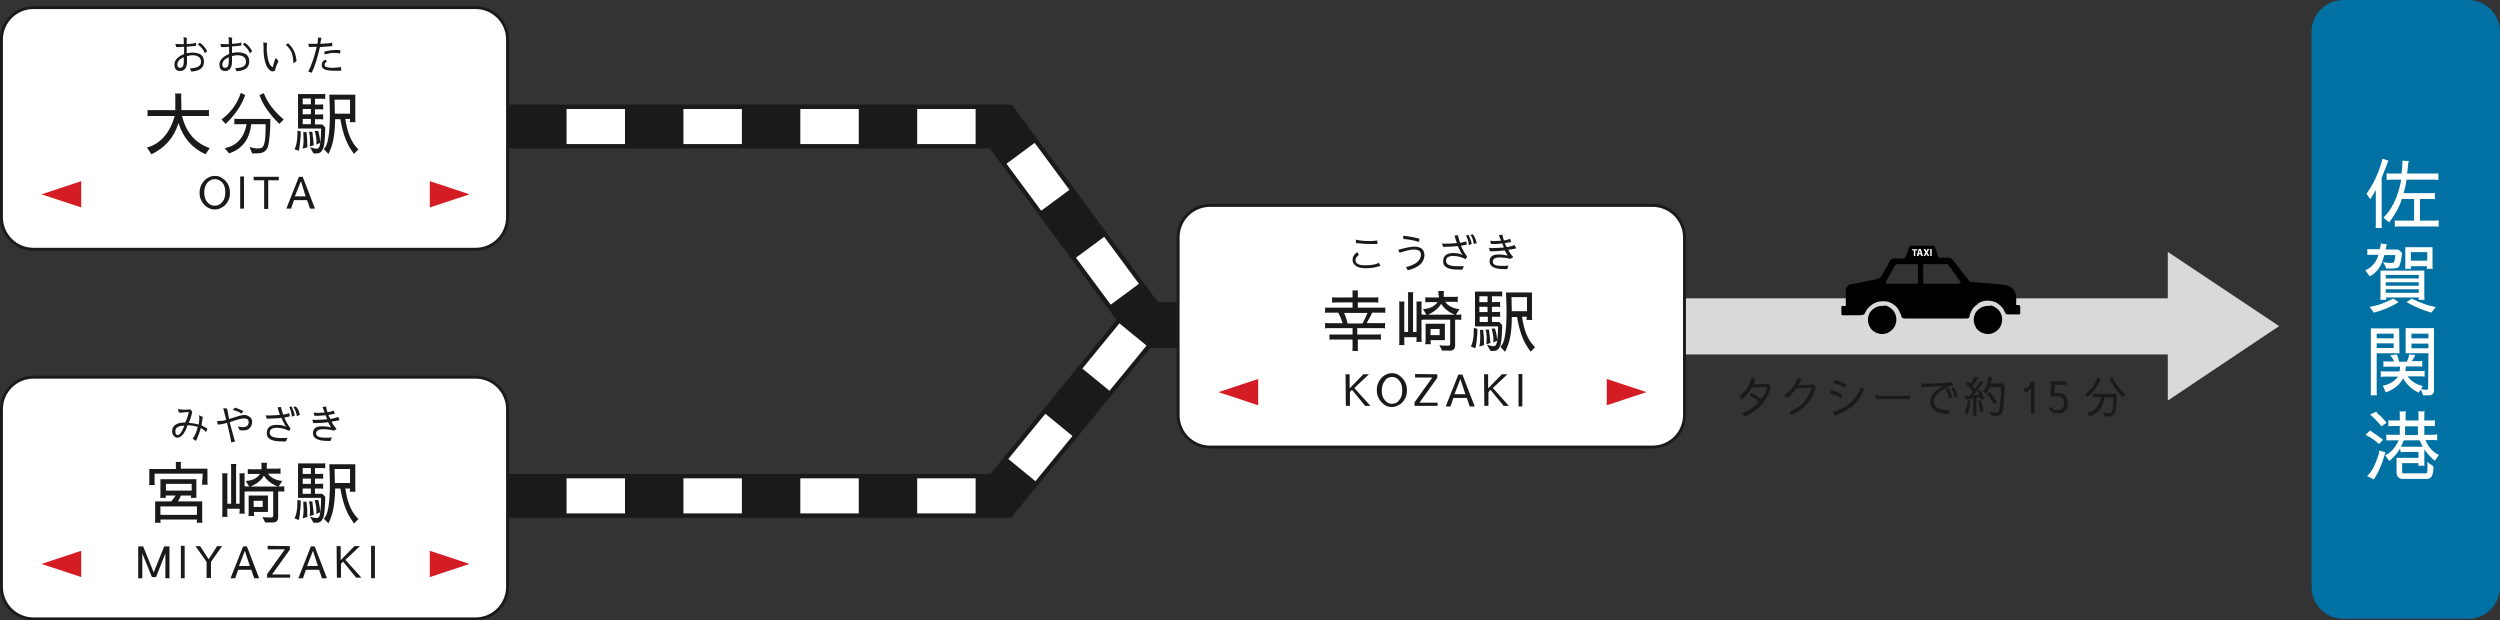
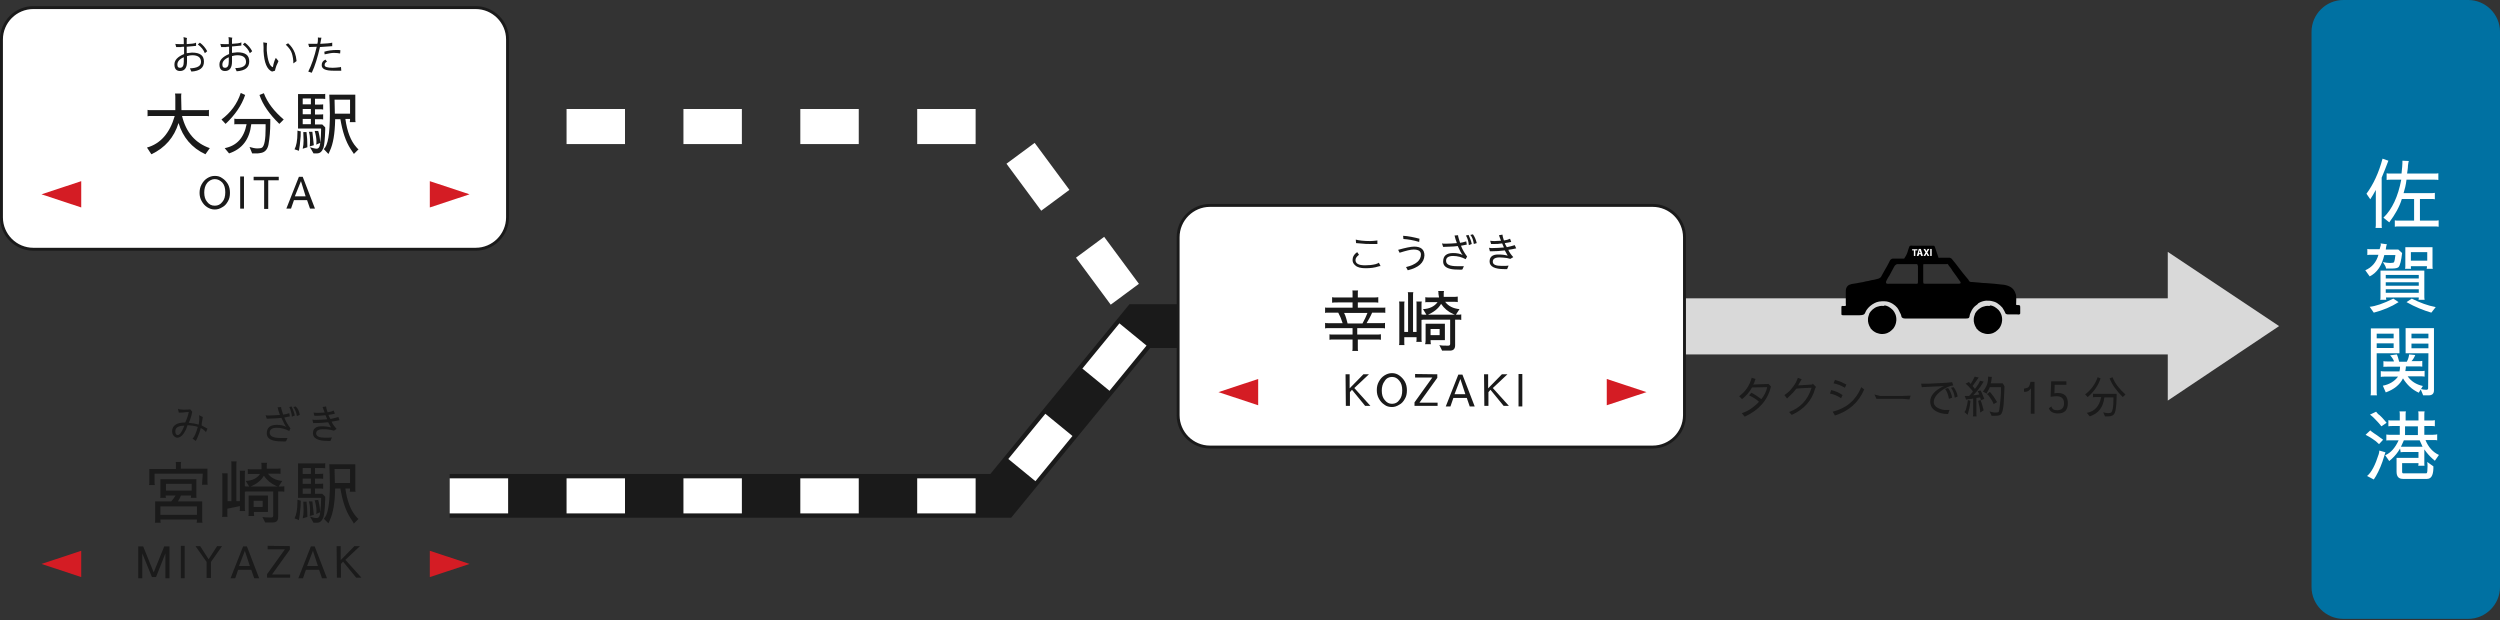
<svg xmlns="http://www.w3.org/2000/svg" version="1.1" id="_レイヤー_2" x="0px" y="0px" viewBox="0 0 855.6 212.3" style="enable-background:new 0 0 855.6 212.3;" xml:space="preserve">
  <rect x="0" y="0" width="855.6" height="212.3" fill="#333333" stroke="none" />
  <style type="text/css">
	.st0{fill:none;stroke:#1A1A1A;stroke-width:15;stroke-miterlimit:10;}
	.st1{fill:none;stroke:#FFFFFF;stroke-width:12;stroke-miterlimit:10;stroke-dasharray:0,0,20,20;}
	.st2{fill:#D9D9D9;}
	.st3{fill:#0071A2;}
	.st4{fill:#FFFFFF;}
	.st5{fill:#FFFFFF;stroke:#1A1A1A;stroke-miterlimit:10;}
	.st6{fill:#1A1A1A;}
	.st7{fill:#D41C24;}
	.st8{fill-rule:evenodd;clip-rule:evenodd;}
</style>
-   <polyline class="st0" points="153.9,43.3 342.5,43.3 392.5,110.9 443.6,110.9 " />
  <polyline class="st1" points="153.9,43.3 342.5,43.3 392.5,110.9 443.6,110.9 " />
  <rect x="498.4" y="102.1" class="st2" width="253.6" height="19.2" />
  <polyline class="st2" points="741.9,86.2 780,111.6 741.9,137.1 " />
  <path class="st3" d="M855.6,10.9v190c0,6-4.9,10.9-10.9,10.9H802c-6,0-10.9-4.9-10.9-10.9v-190C791.1,4.9,796,0,802,0h42.7  C850.7,0,855.6,4.9,855.6,10.9z" />
  <g>
    <path class="st4" d="M817.4,55c-0.8,2.2-1.6,4.1-2.3,5.8v16c0,0.6,0,1.1,0.1,1.2H813c0.1-0.5,0.1-0.9,0.1-1.2V65   c-0.7,1.3-1.3,2.3-1.9,3.2l-1.3-1.9c2.3-3.1,4.2-7.1,5.5-12L817.4,55L817.4,55z M821.9,59.4c0.2-1.9,0.3-3.1,0.3-3.6s0-0.8,0-0.8   l2.2,0.1c-0.1,0.2-0.2,0.7-0.3,1.6c0,0.9-0.2,1.8-0.3,2.7h9.5c0.4,0,0.8,0,1.2-0.1v2.3c-0.3-0.1-0.8-0.1-1.2-0.1h-9.7   c-0.2,1.8-0.6,3.3-1,4.6h9.1c0.6,0,1.1,0,1.6-0.1v2.2c-0.3-0.1-0.8-0.1-1.4-0.1h-3.7v7.4h5.2c0.4,0,0.8,0,1.2-0.1v2.2   c-0.5-0.1-0.9-0.1-1.3-0.1h-12.5c-0.4,0-0.8,0-1.2,0.1v-2.2c0.3,0.1,0.7,0.1,1.2,0.1h5.4v-7.4H822c-0.8,2.7-2.3,5.3-4.3,8l-2-1.6   c3-2.9,5-7.2,6.1-13H818c-0.4,0-0.8,0-1.2,0.1v-2.3c0.3,0.1,0.7,0.1,1.2,0.1L821.9,59.4L821.9,59.4z" />
    <path class="st4" d="M814.8,83.9c0-0.3,0-0.5-0.1-0.6l2.2,0.3c-0.2,0.4-0.3,1-0.4,1.8h4.3l1.3,1.2c-0.3,2.6-0.7,4.2-1.2,4.8   c-0.3,0.3-1,0.5-2.1,0.5h-2.2c0-0.5-0.4-1.2-1.1-2.2c0.9,0.2,1.8,0.3,2.5,0.3s1.2-0.1,1.3-0.2c0.2-0.4,0.4-1.3,0.5-2.5h-3.8   c-0.8,3.5-2.4,6-5,7.3l-1.5-2.1c2.3-1,3.8-2.8,4.5-5.3h-2.5c-0.5,0-1,0-1.3,0.1v-2.1c0.3,0.1,0.7,0.1,1.1,0.1h3.1L814.8,83.9   L814.8,83.9z M811,105c2-0.2,4.7-1.1,8.1-2.8l1.8,1.2c-2.5,1.6-5.4,2.8-8.5,3.6L811,105L811,105z M816.6,101.8c0,0.3,0,0.6,0.1,0.8   h-2.1c0.1-0.2,0.1-0.6,0.1-1.3v-8.7h15v8.7c0,0.5,0,0.9,0.1,1.3h-2.1c0.1-0.2,0.1-0.5,0.1-0.8H816.6L816.6,101.8z M827.8,95.3v-1.2   h-11.3v1.2H827.8z M827.8,97.8v-1.2h-11.3v1.2H827.8z M827.8,100.3V99h-11.3v1.2H827.8z M825.1,91.1c0,0.5,0,0.8,0.1,0.9h-2.1   c0.1-0.3,0.1-0.7,0.1-1v-6.4h9.3V91c0,0.4,0,0.7,0.1,1h-2.1c0.1-0.3,0.1-0.6,0.1-0.9L825.1,91.1L825.1,91.1z M832.1,107   c-2.7-0.8-5.5-1.9-8.5-3.6l1.8-1.2c2.8,1.4,5.5,2.4,8.2,2.9L832.1,107L832.1,107z M830.7,89.2v-2.9h-5.6v2.9H830.7z" />
    <path class="st4" d="M821.2,120.9h-7.8v13.3c0,0.4,0,0.8,0.1,1.1h-2.2c0.1-0.3,0.1-0.7,0.1-1.1v-21.8h9.7L821.2,120.9L821.2,120.9z    M813.4,115.8h5.8v-1.6h-5.8V115.8z M819.2,117.5h-5.8v1.6h5.8V117.5z M826.6,121.5c-0.4,1-0.9,1.7-1.3,2.1h2.4c0.5,0,1,0,1.3-0.1   v2c-0.2-0.1-0.6-0.1-1.2-0.1h-4.4c0,0.4-0.1,1-0.2,1.6h5.3c0.5,0,1,0,1.3-0.1v2c-0.3-0.1-0.8-0.1-1.3-0.1h-4.5   c1.2,1.7,2.9,2.8,5.2,3.3l-1.4,2.3c-2.4-1.1-4.1-2.8-5.4-4.9c-1.1,2.2-3.1,3.8-5.9,4.8l-1-2.3c2.2-0.4,4-1.5,5.2-3.1h-4.8   c-0.4,0-0.8,0-1.1,0.1v-2c0.3,0.1,0.7,0.1,1.1,0.1h5.3c0.1-0.5,0.2-1,0.2-1.6h-4.4c-0.8,0-1.3,0-1.3,0.1v-2   c0.3,0.1,0.8,0.1,1.3,0.1h2.3c0-0.3-0.4-1.1-1.3-2.1l2.3-0.3c0.3,0.6,0.5,1.4,0.8,2.5h2.6c0.5-0.9,0.7-1.7,0.8-2.5L826.6,121.5   L826.6,121.5z M831.1,120.9h-7.8v-8.6h9.7v21.3c0,1.1-0.6,1.7-1.8,1.7h-1.9l-0.9-2.2c0.6,0.2,1.3,0.3,2,0.3c0.4,0,0.6-0.2,0.6-0.5   L831.1,120.9L831.1,120.9z M831.1,115.8v-1.6h-5.8l0,1.6H831.1L831.1,115.8z M831.1,119.2v-1.6h-5.8v1.6H831.1z" />
    <path class="st4" d="M814.2,152l-1.1-1c-1.5-1.1-2.7-1.8-3.5-2.2l1.6-1.5c0.2,0.2,0.7,0.6,1.3,1c0.7,0.4,1.3,0.9,2,1.4   c0.7,0.5,1.1,0.8,1.1,0.8L814.2,152L814.2,152z M812.4,164.1l-2.3-1.2c1.5-1.2,2.8-3.7,4-7.5c0.1-0.4,0.2-0.8,0.2-1.2l2.1,0.6   l-0.4,1.2c-0.8,2.8-1.8,5.1-2.9,7L812.4,164.1L812.4,164.1z M816.8,144.7l-1.8,1.2l-0.8-1c0-0.1-0.7-0.7-1.9-2   c-0.6-0.6-1.1-0.9-1.2-1l2.1-1c0.3,0.4,0.7,0.9,1.2,1.2c0.5,0.4,1.1,1.1,1.8,1.9L816.8,144.7L816.8,144.7z M821.4,153.5   c-0.8,1.4-1.8,2.6-2.9,3.6c-0.4,0.3-0.7,0.6-0.8,0.7l-1.4-2c1.9-0.8,3.4-2.5,4.6-5.1h-3c-0.8,0-1.2,0-1.2,0.1v-2.1   c0.4,0.1,0.8,0.1,1.2,0.1h3.4v-3h-2.4c-0.6,0-1.1,0-1.5,0.1v-2.1c0.3,0.1,0.7,0.1,1.1,0.1h2.8v-2c0-0.4,0-0.8-0.1-1.1h2.2   c-0.1,0.3-0.1,0.7-0.1,1.1v2h4.4v-2c0-0.4,0-0.8-0.1-1.1h2.2c-0.1,0.3-0.1,0.7-0.1,1.1v2h2.2c0.6,0,1.1,0,1.4-0.1v2.1   c-0.2-0.1-0.6-0.1-1-0.1h-2.6v3h2.9c0.9,0,1.4-0.1,1.5-0.2v2.1c-0.3-0.1-0.7-0.1-1-0.1h-3c1,2.5,2.6,4.2,4.6,5.1l-1.4,2   c-0.1-0.1-0.4-0.4-0.8-0.7c-1-0.9-1.9-1.9-2.8-3.2v4.6c0,0.6,0,0.9,0.1,1h-2.2c0.1-0.2,0.1-0.5,0.1-0.9h-5.6v2.9   c0,0.4,0.1,0.6,0.4,0.6h7.6c0.3,0,0.4,0,0.4-0.1c0.2,0,0.3-0.8,0.3-2.3c0-0.3,0-0.8-0.1-1.5l2.1,1.5c0,0.1,0,0.3,0,0.8   c-0.1,2.4-0.8,3.5-2.2,3.5h-8.2c-1.5,0-2.2-0.8-2.2-2.5v-4.7h7.5v-2h-5c-0.5,0-0.9,0-1.1,0.1L821.4,153.5L821.4,153.5z    M822.6,152.9h6.5c-0.2-0.4-0.5-1.2-1-2.2h-5.4c-0.4,0.9-0.7,1.6-1,2.2L822.6,152.9z M827.5,148.9v-3h-4.4v3H827.5z" />
  </g>
  <g>
    <path class="st5" d="M11.4,2.6h151.4c6,0,10.9,4.9,10.9,10.9v60.9c0,6-4.9,10.9-10.9,10.9H11.4c-6,0-10.9-4.9-10.9-10.9V13.5   C0.5,7.5,5.4,2.6,11.4,2.6z" />
    <g>
      <path class="st6" d="M62.1,37.7h8.3c0.4,0,0.8,0,1.1-0.1v2.2c-0.3-0.1-0.6-0.1-0.9-0.1h-8.3c1.4,5.7,4.6,9.3,9.5,11l-1.5,2.1    c-4.7-2.2-7.7-5.8-9.2-10.7c-1.5,4.9-4.6,8.5-9.3,10.7l-1.5-2.3c4.6-1.3,7.8-4.9,9.5-10.8h-8.1c-0.6,0-1,0-1.2,0.1v-2.2    c0.2,0.1,0.6,0.1,1.2,0.1h8.3v-4.5c0-0.3,0-0.7-0.1-1.2h2.2c-0.1,0.2-0.1,0.6-0.1,1.2L62.1,37.7L62.1,37.7z" />
      <path class="st6" d="M83.9,32.5c-1.2,3.6-3.5,6.9-6.7,9.9l-1.4-1.5c3.2-2.4,5.4-5.4,6.6-9.1L83.9,32.5L83.9,32.5z M86.3,52.5    l-0.9-2.2c1,0.3,1.9,0.5,2.7,0.5s1.3-0.1,1.6-0.3c0.8-0.6,1.2-2.8,1.2-6.6c0-0.9,0-1.3,0-1.4H86c-0.6,5.2-3.1,8.5-7.6,10l-1.5-1.8    c4.1-0.8,6.6-3.5,7.5-8.2h-3.2c-0.5,0-0.9,0-1,0.1v-2c0.2,0.1,0.5,0.1,1,0.1h11.3c0,0.5,0,0.9,0,1.4c0,2.5-0.2,5-0.6,7.3    c-0.3,1.6-1.1,2.6-2.4,2.9c-0.6,0.1-1,0.2-1.3,0.2L86.3,52.5L86.3,52.5z M95.6,42.4c-3.4-3.3-5.7-6.6-6.8-9.9l1.5-0.6    c1.2,3.2,3.5,6.2,6.8,9C97.1,40.9,95.6,42.4,95.6,42.4z" />
      <path class="st6" d="M103,45c-0.1,0.1-0.1,0.6-0.1,1.6c-0.1,1.3-0.2,2.3-0.3,3.1l-0.3,1.9l-1.5-0.5c0.6-1.1,1-3,1-5.7v-0.7L103,45    L103,45z M109.6,48.9c0.2-1.4,0.3-3,0.3-4.8l-0.1-0.1h-7.8V32.2h8.5c0.3,0,0.6,0,0.8-0.1v1.8c-0.2-0.1-0.5-0.1-0.8-0.1h-2.7v2    c1.6,0,2.5,0,2.8-0.1v1.8l-0.6-0.1h-2.2v1.8c1.6,0,2.5,0,2.8-0.1v1.8c-0.3-0.1-0.6-0.1-1-0.1h-1.8v1.8h2.5l1,1v0.9    c-0.1,3.2-0.3,5.2-0.6,6.1c-0.5,1.3-1.2,1.9-2.2,1.9h-1.2l-1.2-2.1c1.1,0.3,1.8,0.5,2.1,0.5c0.2,0,0.4,0,0.6-0.1    C109.2,50.6,109.5,50,109.6,48.9l-1.4,0.6c0.1-0.3,0.1-0.7,0.1-1.1c0-1-0.2-2.2-0.6-3.6l1.2,0C109.3,46,109.5,47.4,109.6,48.9    L109.6,48.9z M103.6,50.9c0.2-0.9,0.3-1.8,0.3-2.8s-0.1-2-0.1-2.9l1.1,0c0.2,1.5,0.3,3.2,0.3,5.2L103.6,50.9L103.6,50.9z     M106.4,33.7h-2.8v2h2.8V33.7z M106.4,37.3h-2.8v1.8h2.8V37.3z M103.6,40.7v1.8h2.8v-1.8H103.6z M106.9,45.1l0.5,4.6l-1.4,0.4    c0.1-0.6,0.1-1.4,0.1-2.3s-0.1-1.8-0.4-2.7H106.9L106.9,45.1z M110.8,51c1.4-1.1,2.1-5.1,2.1-12.1c0-2-0.1-4.2-0.2-6.5h8.9v8.3    c0,0.5,0,0.8,0.1,1.1h-2c0.1-0.3,0.1-0.7,0.1-1.1h-1.6c0.6,4.4,1.9,7.6,3.7,9.6c0.2,0.3,0.5,0.6,0.8,0.8l-1.6,1.6    c0-0.1-0.2-0.4-0.5-0.8c-0.3-0.5-0.5-0.8-0.6-0.9c-1.7-2.6-2.8-6-3.5-10.2h-1.8v0.3c-0.1,4.7-0.7,8.2-1.8,10.5    c-0.2,0.4-0.3,0.8-0.5,1.1L110.8,51L110.8,51z M119.8,38.9v-4.8h-5.3l0.1,4.8C114.7,38.9,119.8,38.9,119.8,38.9z" />
    </g>
    <g>
      <path class="st6" d="M70.9,70.9c-0.8-0.5-1.4-1.2-1.9-2.1c-0.5-0.9-0.7-1.8-0.7-2.8s0.2-2,0.7-2.9c0.5-0.9,1.1-1.6,1.9-2.1    c0.8-0.5,1.6-0.8,2.6-0.8s1.8,0.2,2.6,0.8c0.8,0.5,1.4,1.2,1.9,2c0.5,0.9,0.7,1.9,0.7,3s-0.2,2.1-0.7,2.9c-0.5,0.9-1.1,1.6-1.9,2    c-0.8,0.5-1.6,0.8-2.6,0.8S71.7,71.4,70.9,70.9L70.9,70.9z M73.5,61.3c-1,0-1.9,0.5-2.6,1.3c-0.7,0.9-1,2-1,3.3s0.3,2.4,1,3.2    c0.7,0.9,1.5,1.3,2.6,1.3s1.9-0.4,2.6-1.3c0.7-0.8,1-1.9,1-3.3s-0.3-2.5-1-3.3C75.4,61.8,74.6,61.3,73.5,61.3L73.5,61.3L73.5,61.3    z" />
      <path class="st6" d="M83.5,71.4h-1.3v-11h1.3V71.4z" />
      <path class="st6" d="M86.8,60.5h8.6v1.2h-3.6v9.8h-1.4v-9.8h-3.6V60.5z" />
      <path class="st6" d="M100.6,68.5l-1,2.9h-1.6l4.3-10.9h1.3l4.2,10.9h-1.7l-1-2.9C105.1,68.5,100.6,68.5,100.6,68.5z M100.9,67.2    h3.7L103,62L100.9,67.2z" />
    </g>
    <g>
      <path class="st6" d="M68.8,21.2c0-1.5-1-2.3-3-2.3c-0.5,0-1.1,0.1-1.8,0.3v1.9c0,2.1-0.8,3.2-2.4,3.2h0c-1.2,0-1.9-0.7-1.9-2.2    v-0.1c0-1.4,1.1-2.6,3.3-3.5v-2.5c-0.5,0-0.9,0-1,0.1l-1.7,0L60,15c0.2,0.1,0.8,0.1,1.7,0.1h1.2v-0.9c0-0.4,0-0.9-0.1-1.5L64,13    c-0.1,0.4-0.1,0.6-0.1,0.8v1.3c1.6-0.1,2.7-0.2,3.2-0.5v1.1c-0.9,0.1-2,0.2-3.2,0.3v2.2c1-0.1,1.6-0.2,1.8-0.2    c2.8,0,4.1,1,4.1,3.1c0,2.1-1.4,3.2-4.3,3.4l-0.5-1.1C67.5,23.3,68.8,22.6,68.8,21.2L68.8,21.2z M62.9,19.6    c-1.5,0.6-2.2,1.5-2.2,2.5l0,0c0,0.8,0.3,1.1,0.9,1.1h0c0.9,0,1.3-0.7,1.3-2.1C62.9,21.1,62.9,19.6,62.9,19.6z M70.1,18.2    c-0.4-1.1-1.2-2.1-2.4-3l0.7-0.6c1.1,0.8,1.9,1.8,2.5,2.9C70.9,17.6,70.1,18.2,70.1,18.2z" />
      <path class="st6" d="M84.2,21.2c0-1.5-1-2.3-3-2.3c-0.5,0-1.1,0.1-1.8,0.3v1.9c0,2.1-0.8,3.2-2.4,3.2h0c-1.2,0-1.9-0.7-1.9-2.2    v-0.1c0-1.4,1.1-2.6,3.3-3.5v-2.5c-0.5,0-0.9,0-1,0.1l-1.7,0L75.4,15c0.2,0.1,0.8,0.1,1.7,0.1h1.2v-0.9c0-0.4,0-0.9-0.1-1.5    l1.3,0.2c-0.1,0.4-0.1,0.6-0.1,0.8v1.3c1.6-0.1,2.7-0.2,3.2-0.5v1.1c-0.9,0.1-2,0.2-3.2,0.3v2.2c1-0.1,1.6-0.2,1.8-0.2    c2.8,0,4.1,1,4.1,3.1c0,2.1-1.4,3.2-4.3,3.4l-0.5-1.1C82.9,23.3,84.2,22.6,84.2,21.2L84.2,21.2z M78.3,19.6    c-1.5,0.6-2.2,1.5-2.2,2.5l0,0c0,0.8,0.3,1.1,0.9,1.1h0c0.9,0,1.3-0.7,1.3-2.1C78.3,21.1,78.3,19.6,78.3,19.6z M85.5,18.2    c-0.4-1.1-1.2-2.1-2.4-3l0.7-0.6c1.1,0.8,1.9,1.8,2.5,2.9C86.3,17.6,85.5,18.2,85.5,18.2z" />
      <path class="st6" d="M90.2,16.1c0-0.6-0.1-1.2-0.1-1.6l1.3,0.2c-0.1,0.8-0.1,1.4-0.1,1.8s0,0.7,0,0.8c0.3,3.5,1,5.4,2.1,5.7    c0.2-1.2,0.5-2.3,1-3.2l0.9,1.1l-0.2,0.5c-0.4,0.8-0.7,1.5-0.8,2c-0.1,0.5-0.2,0.8-0.2,0.8l-1,0.3c-1.7-0.7-2.7-3-2.9-7L90.2,16.1    L90.2,16.1z M100.4,21.7c0-1.3-0.2-2.4-0.5-3.4c-0.3-1-1-2-2.1-3l0.8-0.5c1,0.9,1.8,2,2.3,3.3c0.3,0.8,0.5,1.7,0.6,2.8L100.4,21.7    L100.4,21.7z" />
      <path class="st6" d="M105.5,24.5c1.1-2.2,2.1-5,2.9-8.5c-0.9,0-1.7,0.1-2.6,0.1l-0.3-1.1c0.4,0,1,0,1.6,0s1.1,0,1.5,0    c0.2-0.6,0.2-1.1,0.2-1.5s0-0.6,0-0.7c0.2,0.1,0.5,0.1,1.2,0.1l-0.4,2.1c2.1-0.1,3.4-0.2,4.1-0.4v1.2c-1.3,0.1-2.7,0.2-4.2,0.3    c-0.8,3.5-1.7,6.5-2.8,8.8L105.5,24.5L105.5,24.5z M116.8,24.2c-0.2,0-0.7,0-1.3,0h-1.4c-2.7,0-4-0.6-4-1.9c0-0.9,0.4-1.5,1.3-1.9    l0.5,0.7c-0.6,0.3-0.8,0.6-0.8,1.2c0,0.6,0.9,0.9,2.8,0.9c0.8,0,1.6-0.1,2.5-0.2l0.3-0.1L116.8,24.2L116.8,24.2z M116.4,18.3    c-0.6-0.1-1.3-0.2-2.1-0.2s-1.9,0.2-3.2,0.5l-0.1-0.9c1.2-0.4,2.7-0.6,4.4-0.6c0.5,0,0.8,0,1.1,0.1L116.4,18.3L116.4,18.3z" />
    </g>
    <polygon class="st7" points="147.1,62 147.1,71 160.7,66.5  " />
    <polygon class="st7" points="27.8,71 27.8,62 14.2,66.5  " />
  </g>
  <polyline class="st0" points="153.9,169.7 342.5,169.7 390.1,111.6 441.2,111.6 " />
  <polyline class="st1" points="153.9,169.7 342.5,169.7 390.1,111.6 441.2,111.6 " />
  <g>
-     <path class="st5" d="M11.4,129.1h151.4c6,0,10.9,4.9,10.9,10.9v60.9c0,6-4.9,10.9-10.9,10.9H11.4c-6,0-10.9-4.9-10.9-10.9V140   C0.5,134,5.4,129.1,11.4,129.1z" />
    <g>
      <path class="st6" d="M69.4,162.1H52.9v3c0,0.3,0,0.6,0.1,0.9h-2c0.1-0.2,0.1-0.5,0.1-0.9v-4.6h9.1V159c0-0.4,0-0.8-0.1-0.9h1.9    c-0.1,0.2-0.1,0.5-0.1,0.9v1.4h9.1v4.6c0,0.3,0,0.6,0.1,0.9h-2c0.1-0.3,0.1-0.6,0.1-0.9L69.4,162.1L69.4,162.1z M61.9,169.6    c-0.2,0.6-0.4,1-0.6,1.3l-0.4,0.7h8.3v6.4c0,0.3,0,0.6,0.1,0.9h-2c0.1-0.3,0.1-0.6,0.1-0.9v-0.2H54.9v0.2c0,0.3,0,0.6,0.1,0.9h-2    c0.1-0.2,0.1-0.5,0.1-0.9v-6.4h5.5c0.5-0.6,1-1.2,1.5-2h-3.4c0,0.3,0,0.6,0.1,0.8h-2c0.1-0.1,0.1-0.5,0.1-1.1v-5.3h12.3v5.3    c0,0.7,0,1.1,0.1,1.1h-2l0.1-0.8L61.9,169.6L61.9,169.6z M67.4,173.3H54.9v2.9h12.5V173.3z M65.6,167.9v-2.3h-8.8v2.3H65.6z" />
-       <path class="st6" d="M77.8,174.1v1.7c0,0.6,0,1,0.1,1.1h-1.9c0.1-0.3,0.1-0.6,0.1-1.1V163c0-0.4,0-0.7-0.1-1h1.9    c-0.1,0.3-0.1,0.6-0.1,0.9v9.5h1.3v-12.5c0-0.6,0-0.9-0.1-1.1h1.9c-0.1,0.3-0.1,0.6-0.1,1.1v12.5h1.2v-9.4c0-0.6,0-0.9-0.1-1h1.9    c-0.1,0.3-0.1,0.6-0.1,1v11.8c0,0.4,0,0.7,0.1,1h-1.9c0.1-0.2,0.1-0.5,0.1-0.8v-0.9L77.8,174.1L77.8,174.1z M90.8,178.9l-1-2    c0.7,0.2,1.7,0.2,3,0.2c0.5,0,0.7-0.2,0.7-0.6v-8.3h-8.7c-0.4,0-0.8,0-1.1,0.1v-1.9c0.3,0.1,0.7,0.1,1.1,0.1h11.4    c0.4,0,0.8,0,1.1-0.1v1.9c-0.3-0.1-0.7-0.1-1.2-0.1h-0.9v8.8c0,1.2-0.6,1.8-1.8,1.8H90.8L90.8,178.9z M89.5,159.4    c0-0.5,0-0.8-0.1-1h2c-0.1,0.3-0.1,0.6-0.1,1v1H95c0.5,0,0.8-0.1,1-0.1v1.9c-0.3-0.1-0.6-0.1-0.9-0.1h-3.4    c1.1,1.5,2.8,2.3,4.9,2.5l-1.3,2c0,0-0.3-0.1-0.8-0.3c-1.8-0.8-3.2-2-4.2-3.5c-0.9,1.7-2.6,2.9-4.9,3.9h0l-1.3-2.1    c2.2-0.1,3.9-0.9,4.9-2.4h-3.1c-0.7,0-1.1,0-1.1,0.1v-1.8c0.2,0.1,0.6,0.1,1.1,0.1h3.6L89.5,159.4L89.5,159.4z M85.1,175.3v-5.7    h6.6v5.6h-4.8c0,0.5,0,0.9,0.1,1.4h-2C85.1,176.4,85.1,176,85.1,175.3L85.1,175.3z M89.9,171.4h-3.1v2.1h3.1V171.4z" />
+       <path class="st6" d="M77.8,174.1v1.7c0,0.6,0,1,0.1,1.1h-1.9c0.1-0.3,0.1-0.6,0.1-1.1V163c0-0.4,0-0.7-0.1-1h1.9    v9.5h1.3v-12.5c0-0.6,0-0.9-0.1-1.1h1.9c-0.1,0.3-0.1,0.6-0.1,1.1v12.5h1.2v-9.4c0-0.6,0-0.9-0.1-1h1.9    c-0.1,0.3-0.1,0.6-0.1,1v11.8c0,0.4,0,0.7,0.1,1h-1.9c0.1-0.2,0.1-0.5,0.1-0.8v-0.9L77.8,174.1L77.8,174.1z M90.8,178.9l-1-2    c0.7,0.2,1.7,0.2,3,0.2c0.5,0,0.7-0.2,0.7-0.6v-8.3h-8.7c-0.4,0-0.8,0-1.1,0.1v-1.9c0.3,0.1,0.7,0.1,1.1,0.1h11.4    c0.4,0,0.8,0,1.1-0.1v1.9c-0.3-0.1-0.7-0.1-1.2-0.1h-0.9v8.8c0,1.2-0.6,1.8-1.8,1.8H90.8L90.8,178.9z M89.5,159.4    c0-0.5,0-0.8-0.1-1h2c-0.1,0.3-0.1,0.6-0.1,1v1H95c0.5,0,0.8-0.1,1-0.1v1.9c-0.3-0.1-0.6-0.1-0.9-0.1h-3.4    c1.1,1.5,2.8,2.3,4.9,2.5l-1.3,2c0,0-0.3-0.1-0.8-0.3c-1.8-0.8-3.2-2-4.2-3.5c-0.9,1.7-2.6,2.9-4.9,3.9h0l-1.3-2.1    c2.2-0.1,3.9-0.9,4.9-2.4h-3.1c-0.7,0-1.1,0-1.1,0.1v-1.8c0.2,0.1,0.6,0.1,1.1,0.1h3.6L89.5,159.4L89.5,159.4z M85.1,175.3v-5.7    h6.6v5.6h-4.8c0,0.5,0,0.9,0.1,1.4h-2C85.1,176.4,85.1,176,85.1,175.3L85.1,175.3z M89.9,171.4h-3.1v2.1h3.1V171.4z" />
      <path class="st6" d="M103,171.4c-0.1,0.1-0.1,0.6-0.1,1.6c-0.1,1.3-0.2,2.4-0.3,3.1l-0.3,1.9l-1.5-0.6c0.6-1.1,1-3,1-5.7V171    L103,171.4L103,171.4z M109.6,175.3c0.2-1.4,0.3-3,0.3-4.8l-0.1-0.1h-7.8v-11.8h8.5c0.3,0,0.6,0,0.8-0.1v1.8    c-0.2-0.1-0.5-0.1-0.8-0.1h-2.7v2c1.6,0,2.5,0,2.8-0.1v1.8l-0.6-0.1h-2.2v1.8c1.6,0,2.5,0,2.8-0.1v1.8c-0.3-0.1-0.6-0.1-1-0.1    h-1.8v1.8h2.5l1,1v0.9c-0.1,3.2-0.3,5.2-0.6,6.1c-0.5,1.3-1.2,1.9-2.2,1.9h-1.2l-1.2-2.1c1.1,0.4,1.8,0.5,2.1,0.5    c0.2,0,0.4,0,0.6-0.1C109.2,177.1,109.5,176.5,109.6,175.3l-1.4,0.6c0.1-0.3,0.1-0.7,0.1-1.1c0-1-0.2-2.2-0.6-3.6l1.2-0.1    C109.3,172.5,109.5,173.9,109.6,175.3L109.6,175.3z M103.6,177.4c0.2-0.9,0.3-1.9,0.3-2.8s-0.1-2-0.1-2.9l1.1,0    c0.2,1.5,0.3,3.2,0.3,5.2L103.6,177.4L103.6,177.4z M106.4,160.2h-2.8v2h2.8V160.2z M106.4,163.8h-2.8v1.8h2.8V163.8z     M103.6,167.2v1.8h2.8v-1.8H103.6z M106.9,171.6l0.5,4.6l-1.4,0.4c0.1-0.6,0.1-1.4,0.1-2.3s-0.1-1.8-0.4-2.7H106.9L106.9,171.6z     M110.8,177.5c1.4-1.1,2.1-5.1,2.1-12.1c0-2.1-0.1-4.2-0.2-6.5h8.9v8.3c0,0.5,0,0.8,0.1,1.1h-2c0.1-0.3,0.1-0.7,0.1-1.1h-1.6    c0.6,4.4,1.9,7.6,3.7,9.6c0.2,0.3,0.5,0.6,0.8,0.8l-1.6,1.6c0-0.1-0.2-0.4-0.5-0.9c-0.3-0.4-0.5-0.8-0.6-0.9    c-1.7-2.6-2.8-6-3.5-10.2h-1.8v0.3c-0.1,4.6-0.7,8.1-1.8,10.5c-0.2,0.4-0.3,0.8-0.5,1.1L110.8,177.5L110.8,177.5z M119.8,165.3    v-4.8h-5.3l0.1,4.8C114.7,165.3,119.8,165.3,119.8,165.3z" />
    </g>
    <g>
      <path class="st6" d="M48.7,197.9h-1.4v-10.9H49l3.6,8.9l3.6-8.9H58v10.9h-1.4v-8.5l-3.2,8.1H52l-3.3-8.1L48.7,197.9L48.7,197.9z" />
      <path class="st6" d="M63.2,197.9h-1.3v-11.1h1.3V197.9z" />
      <path class="st6" d="M74.3,186.9H76l-3.8,5.4v5.5h-1.5v-5.5l-3.8-5.4h1.6l2.9,4.5L74.3,186.9z" />
      <path class="st6" d="M81.5,195l-1,2.9h-1.6l4.3-10.9h1.3l4.2,10.9H87l-1-2.9H81.5z M81.8,193.7h3.7l-1.7-5.2L81.8,193.7z" />
      <path class="st6" d="M99.2,186.9v1.2l-6.1,8.5h6.2v1.1h-7.9v-1.2l6.1-8.5h-5.9v-1.2L99.2,186.9L99.2,186.9z" />
      <path class="st6" d="M104.7,195l-1,2.9h-1.6l4.3-10.9h1.3l4.2,10.9h-1.7l-1-2.9H104.7z M105.1,193.7h3.7l-1.7-5.2L105.1,193.7z" />
      <path class="st6" d="M115.2,186.9h1.4v4.8l4.7-4.8h1.9l-5,4.7l5.5,6.1h-1.8l-4.5-5.5l-0.7,0.8v4.7h-1.4L115.2,186.9L115.2,186.9z" />
-       <path class="st6" d="M128.3,197.9h-1.3v-11.1h1.3V197.9z" />
    </g>
    <g>
      <path class="st6" d="M68,145.3c0.2-1,0.2-1.7,0.2-2.1s0-0.8-0.1-1.1l1.3,0.6l-0.2,1.3c-0.1,0.5-0.2,1.1-0.2,1.6l2,1.1l-0.5,1.2    c-0.5-0.6-1.1-1.1-1.8-1.4c-0.1,0.5-0.3,1.2-0.7,2.2c-0.4,1-0.7,1.8-1,2.2c-0.2-0.1-0.5-0.4-1.1-0.8c0.6-0.5,1.2-1.8,1.8-4    c-0.9-0.3-2.1-0.5-3.5-0.6c-0.3,0.8-0.5,1.4-0.7,1.8c-0.9,1.7-1.8,2.5-2.9,2.5h0c-0.3,0-0.7-0.2-1.1-0.6c-0.4-0.4-0.6-1-0.6-1.6    c0-0.5,0.1-0.9,0.3-1.3c0.6-1.1,2-1.7,4-1.7h0.2c0.6-1.3,1-2.5,1.2-3.6c-0.5,0-1,0.1-1.4,0.1c-0.5,0.1-0.9,0.1-1.2,0.1    s-0.6,0-0.8,0l-0.3-1.3c0.4,0.2,1,0.3,1.9,0.3s1.7,0,2.3-0.1h0l0.7,0.8c-0.3,1.5-0.7,2.8-1.2,3.8C65.8,144.8,66.9,145,68,145.3    L68,145.3z M60,147.6c0,0.8,0.3,1.3,0.8,1.3c0.6,0,1.3-0.8,2-2.5l0.3-0.7c-0.1,0-0.3,0-0.4,0C60.9,145.8,60,146.4,60,147.6    L60,147.6z" />
-       <path class="st6" d="M85.1,144.5c0-0.9-0.5-1.3-1.6-1.3c-0.8,0-2.4,0.4-4.9,1.3l0.9,3.3l0.7,2.5c0.1,0.3,0.2,0.6,0.3,0.8l-1.4,0.3    c0-0.6-0.5-2.8-1.4-6.7c-1.2,0.4-2.2,0.6-3.2,0.6l-0.2-1.2c1.3,0,2.3-0.1,3.1-0.4l-0.7-2.8l-0.3-1.2l1.3,0.1    c0.1,0.4,0.2,0.9,0.3,1.4l0.4,2.2c2.7-0.9,4.4-1.4,5.2-1.4c0.4,0,0.9,0.1,1.4,0.4c0.9,0.4,1.3,1.1,1.3,1.9c0,1.1-0.4,2-1.3,2.6    c-0.5,0.3-1.1,0.4-1.8,0.4c-0.4,0-0.8,0-1.2-0.1l-0.6-1.3c0.6,0.2,1.1,0.3,1.6,0.3C84.3,146.2,85.1,145.7,85.1,144.5L85.1,144.5    L85.1,144.5z M80.4,139.5c1.3,0.4,2.3,0.9,2.9,1.2l-0.7,0.9c-0.3-0.3-0.7-0.6-1.3-0.8c-0.6-0.2-1.1-0.4-1.6-0.5L80.4,139.5    L80.4,139.5z" />
      <path class="st6" d="M96.2,139.3c0,0.5,0.3,1.3,0.7,2.6c0.6-0.1,1.3-0.2,2.1-0.5l0.2,1.1c-0.6,0.1-1.3,0.3-1.9,0.4    c0.5,1.3,1.2,2.5,2.1,3.7l-0.4,0.9c-1.3-0.7-2.8-1.1-4.3-1.1h0c-1.6,0-2.4,0.6-2.4,1.6v0.1c0,1.2,1.2,1.8,3.8,1.8h0.4l1.9,0    l-0.5,1.1c-0.1,0-0.2,0.1-0.4,0.1c-1.8,0-3.1-0.1-3.8-0.3c-1.6-0.4-2.4-1.2-2.4-2.5c0-1.9,1.1-2.9,3.4-2.9c1.3,0,2.4,0.2,3.3,0.7    c-0.5-0.5-1-1.6-1.7-3.1c-0.8,0.1-1.7,0.2-2.5,0.2l-2.5,0.1l-0.4-1.2c0.4,0.1,0.7,0.1,0.8,0.1H92c1.2,0,2.5-0.1,3.8-0.2    c-0.3-0.8-0.6-1.6-0.8-2.6L96.2,139.3L96.2,139.3z M99.8,139.1c0.5,1.1,0.9,2.1,1.1,3.1l-1,0.4c-0.1-1.2-0.4-2.3-0.9-3.3    L99.8,139.1L99.8,139.1z M102.6,142l-1,0.4c-0.2-1.3-0.6-2.3-1.2-3.1l0.8-0.2C102,139.8,102.4,140.8,102.6,142z" />
      <path class="st6" d="M110.5,146.9c-1.5,0-2.3,0.5-2.3,1.4v0.1c0.1,1,1.1,1.4,3.1,1.4c1.1,0,1.8,0,2.3-0.1l-0.5,1.2    c-0.4,0-0.7,0-1,0c-3.3,0-5-0.9-5-2.6c0-1.6,1-2.4,2.9-2.4c1.2,0,2.3,0.1,3.3,0.4l-1-1.8c-1.6,0.2-3.1,0.3-4.5,0.3h-0.6l-0.3-1.2    c0.5,0.1,0.8,0.1,1.1,0.1c1.2,0,2.6-0.1,4-0.2l-0.6-1.4c-1.1,0.1-1.9,0.2-2.5,0.2s-1.1,0-1.3,0l-0.3-1.1c0.7,0.1,1.3,0.1,1.7,0.1    s1.1-0.1,2.1-0.1l-0.7-1.9l1.2-0.2c0,0.4,0.2,1.1,0.5,2c0.8-0.1,1.5-0.3,2.1-0.6l0.4,1.1c-0.9,0.2-1.6,0.3-2.2,0.4    c0.1,0.3,0.3,0.8,0.7,1.4c0.9-0.2,1.8-0.4,2.7-0.7l0.4,1.1c-0.9,0.2-1.8,0.4-2.7,0.5c0.3,0.8,0.9,1.6,1.7,2.5l-0.9,0.6l-1.2-0.3    C112,146.9,111.2,146.9,110.5,146.9L110.5,146.9z" />
    </g>
    <polygon class="st7" points="147.1,188.5 147.1,197.5 160.7,193  " />
    <polygon class="st7" points="27.8,197.5 27.8,188.5 14.2,193  " />
  </g>
  <g>
    <g>
      <path class="st6" d="M596.1,141.4c2-0.6,4-1.9,5.9-3.9c-0.8-0.8-2-1.5-3.4-2.2l0.8-0.9c1.5,0.8,2.6,1.6,3.4,2.2    c1-1.2,1.7-2.6,2-4.1l-5.2,0.1c-0.8,1.5-1.9,2.8-3.4,4l-1-1c2.2-1.6,3.6-3.7,4.3-6.3l1.3,0.4c-0.1,0.4-0.2,0.6-0.2,0.6    c-0.2,0.7-0.4,1.1-0.6,1.3l5.3-0.2l0.8,0.9c-1.1,4.6-4.1,8.1-9,10.3L596.1,141.4L596.1,141.4z" />
      <path class="st6" d="M610.7,135.2c1.1-0.7,2.1-1.6,3-2.9c0.8-1,1.3-2.1,1.6-3l1.3,0.5c0,0,0,0.1-0.1,0.2c-0.1,0.1-0.3,0.5-0.6,1    c-0.3,0.6-0.5,0.9-0.5,0.9l4.8-0.3l0.2-0.3l1.1,1.1l-0.3,0.6c-1.1,4.1-3.8,7.1-8,9l-0.9-1c3.8-1.4,6.4-4.1,7.7-8.3    c-2.8,0.1-4.5,0.2-5.2,0.3c-0.7,0.9-1.5,1.8-2.6,2.8l-0.6,0.6L610.7,135.2L610.7,135.2z" />
      <path class="st6" d="M626.7,133.5c1.3,0.3,2.6,0.8,3.9,1.7l-0.5,1.1c-1.2-0.8-2.5-1.4-3.8-1.6L626.7,133.5L626.7,133.5z     M638,133.3c-1.9,4.4-5.2,7.4-10,8.9l-0.8-1.3c4.8-1.2,8-4,9.8-8.4L638,133.3L638,133.3L638,133.3z M631.4,132.7    c-1.4-0.8-2.7-1.3-3.9-1.5l0.5-1.2c0,0,0.2,0.1,0.6,0.2c1.1,0.3,2.2,0.8,3.3,1.4L631.4,132.7L631.4,132.7z" />
      <path class="st6" d="M641.5,135l1.9,0.5h7.8l2.7-0.1l-0.4,1.3l-2.3-0.2h-9L641.5,135L641.5,135z" />
      <path class="st6" d="M666.7,141.7c-0.9,0-1.7-0.1-2.5-0.3c-2.4-0.7-3.6-2-3.6-4s1.5-3.8,4.7-5.3c-0.3,0.1-1.5,0.1-3.6,0.2l-4,0.2    l-0.2-1.2c0.3,0,0.8,0,1.2,0s1,0,1.5,0c2.6-0.1,4.6-0.2,5.9-0.3c1.3-0.1,2-0.2,2-0.2l0.4,1.1l-1,0.2c-1.2,0.4-2.3,1-3.3,1.8    c-1.6,1.2-2.4,2.5-2.4,3.7c0,1.2,1,2.1,3,2.6c0.3,0.1,0.7,0.1,1.1,0.1s0.9,0,1.3,0L666.7,141.7L666.7,141.7z M666.7,132.8    c0.7,0.9,1.2,2,1.4,3.3l-1.1,0.4c-0.2-1.3-0.6-2.4-1.3-3.4L666.7,132.8L666.7,132.8z M668.6,132.5c0.7,0.9,1.2,2,1.4,3.2l-1,0.4    c-0.2-1.4-0.6-2.5-1.3-3.4L668.6,132.5z" />
      <path class="st6" d="M674.4,137.2c0,0-0.1,0.2-0.1,0.6c-0.1,1.1-0.4,2.4-0.8,3.8c-0.1,0.2-0.1,0.4-0.1,0.4l-1.1-1    c0.2-0.1,0.3-0.4,0.5-0.8c0.4-1.3,0.6-2.4,0.7-3.3L674.4,137.2L674.4,137.2z M677.4,135c-0.2-0.5-0.4-0.9-0.6-1.1l1-0.3    c0.2,0.3,0.5,0.9,0.9,1.9l0.2,0.5c0.1,0.2,0.1,0.3,0.2,0.5l-1.2,0.5c0,0,0-0.1,0-0.1s0-0.2-0.1-0.5l-0.1-0.4l-1.3,0.2v5.6    c0,0.2,0,0.4,0.1,0.7h-1.3c0-0.1,0.1-0.3,0.1-0.6v-5.5c-0.5,0.1-1,0.2-1.5,0.2c-0.5,0.1-0.8,0.1-0.9,0.2h0l-0.5-1.3l0.5,0    c0.2,0,0.5,0,1,0c0.2-0.1,0.6-0.6,1.3-1.5c-0.1-0.3-0.7-0.9-1.6-1.9c-0.5-0.4-0.8-0.7-0.9-0.8l1.2-0.6c0,0.1,0.2,0.4,0.5,0.7    c0.6-0.8,1-1.6,1.4-2.5l1.4,0.3c0,0-0.3,0.4-0.8,1.1c-0.5,0.7-0.9,1.3-1.3,1.8l0.8,1c0.5-0.6,0.8-1.1,1.2-1.7    c0.4-0.6,0.5-1,0.5-1.1l1.3,0.3c-0.1,0.1-0.2,0.3-0.4,0.6c-0.9,1.5-2,2.9-3.2,4.1C676.2,135.2,677,135.1,677.4,135L677.4,135z     M677.8,136.9c0.3,0.7,0.6,1.6,0.9,2.8c0.1,0.3,0.1,0.5,0.2,0.7l-1.2,0.8c0-1-0.3-2.4-0.7-4L677.8,136.9L677.8,136.9z     M684.8,132.5H681c-0.2,0.5-0.4,0.9-0.7,1.4c-0.3,0.5-0.4,0.8-0.4,0.8l-1.3-0.7c0.2-0.2,0.5-0.6,0.8-1.1c0.6-0.9,1-2.1,1-3.5    l0-0.5l1.3,0.1c0,0.1-0.1,0.4-0.1,0.8s-0.2,0.9-0.3,1.4h4.1c0.4,0.6,0.6,0.9,0.6,1v0.4c-0.1,2.8-0.2,4.8-0.3,6    c-0.2,1.8-0.5,2.9-1,3.3c-0.4,0.3-1,0.4-1.9,0.4h-1.2l-0.7-1.5c0.6,0.2,1.3,0.4,2,0.4c0.6,0,1-0.1,1.1-0.2    c0.2-0.3,0.3-1.2,0.5-2.8c0.2-1.5,0.2-2.7,0.3-3.6c0-0.9,0-1.4,0-1.6v-0.5L684.8,132.5L684.8,132.5z M682.3,138.3    c-0.3-0.9-0.9-1.8-1.7-2.9c-0.1-0.1-0.3-0.3-0.6-0.5l1-0.8l0.5,0.6c0.6,0.7,1.1,1.4,1.6,2.3c0.2,0.3,0.3,0.5,0.4,0.6L682.3,138.3    L682.3,138.3z" />
      <path class="st6" d="M695.1,132.9c-0.6,0.8-1.2,1.2-2,1.2h-0.4V133c0.4-0.1,0.8-0.2,1.2-0.3c0.5-0.2,0.8-0.9,1-2h1.4v10.9h-1.3    L695.1,132.9L695.1,132.9z" />
      <path class="st6" d="M704,140.4c1.6,0,2.4-0.8,2.4-2.4s-0.9-2.4-2.6-2.4c-0.6,0-1.3,0.1-2,0.2l0.2-5.3h5.2v1.2h-4l-0.1,2.9    c0.5-0.1,0.9-0.1,1.2-0.1c2.3,0,3.4,1.2,3.4,3.5c0,1.1-0.3,2-0.8,2.6c-0.6,0.6-1.4,0.9-2.6,0.9c-1.6,0-2.7-0.6-3.1-1.8l0.9-0.6    C702.3,140,702.9,140.4,704,140.4L704,140.4z" />
      <path class="st6" d="M718.9,129.5c-0.8,2.4-2.2,4.5-4.4,6.4l-0.9-0.9c2.1-1.6,3.5-3.6,4.3-5.9L718.9,129.5L718.9,129.5z     M720.4,142.5l-0.6-1.4c0.7,0.2,1.2,0.3,1.7,0.3s0.8-0.1,1-0.2c0.5-0.4,0.8-1.9,0.8-4.3c0-0.6,0-0.9,0-0.9h-3.1    c-0.4,3.4-2,5.5-5,6.5l-1-1.2c2.7-0.5,4.3-2.3,4.9-5.4h-2.1c-0.3,0-0.6,0-0.7,0.1v-1.3c0.1,0.1,0.4,0.1,0.7,0.1h7.4    c0,0.3,0,0.6,0,0.9c0,1.6-0.1,3.2-0.4,4.8c-0.2,1.1-0.7,1.7-1.6,1.9c-0.4,0.1-0.7,0.1-0.8,0.1L720.4,142.5L720.4,142.5z     M726.5,135.9c-2.2-2.2-3.7-4.3-4.5-6.4l1-0.4c0.8,2.1,2.3,4,4.4,5.9L726.5,135.9L726.5,135.9z" />
    </g>
    <g>
      <path class="st8" d="M653,85.7c0.1-0.4,0.3-0.8,0.4-1.2c0.1-0.2,0.2-0.4,0.4-0.4c0.3-0.1,0.6,0,1,0h6c0.3,0,0.7,0,1,0    c0.2,0,0.3,0.2,0.4,0.4c0.2,0.4,0.2,0.8,0.4,1.2c0.2,0.7,0.5,1.4,0.7,2.1c0,0.2,0.1,0.4,0.2,0.4c0.1,0.1,0.4,0,0.5,0    c0.9,0,1.8,0,2.7,0c0.2,0,0.4,0,0.5,0c0.2,0,0.3,0.1,0.5,0.2c0.3,0.1,0.4,0.4,0.6,0.6c0.8,0.9,1.5,1.9,2.2,2.8    c0.9,1.2,1.8,2.3,2.8,3.5c0.2,0.2,0.4,0.4,0.5,0.7c0,0.1,0.1,0.1,0.1,0.2c0.1,0.1,0.4,0.3,0.6,0.3c0.1,0,0.2,0,0.3,0    c0.8,0.1,1.6,0.1,2.4,0.2c0.9,0.1,1.8,0.2,2.7,0.2c1.8,0.1,3.6,0.3,5.3,0.5c0.5,0,0.9,0.1,1.3,0.2c1.6,0.4,2.7,1.2,3.2,2.6    c0.2,0.4,0.3,0.8,0.3,1.2c0.1,0.9,0,1.9,0,2.9c0.1,0.1,0.4,0.1,0.6,0.1c0.2,0,0.5,0,0.6,0.1c0.2,0.1,0.2,0.4,0.2,0.8v1.9    c0,0,0,0.1,0,0.1c0,0.1-0.2,0.3-0.3,0.3c-0.2,0.1-0.5,0-0.8,0c-1.1,0-2.2,0-3.2,0c-0.3,0-0.4-0.1-0.6-0.2s-0.2-0.3-0.3-0.5    c-0.1-0.2-0.2-0.4-0.3-0.6c-0.2-0.3-0.4-0.7-0.6-1c-0.5-0.6-1.1-1.1-1.7-1.5c-0.2-0.1-0.3-0.2-0.5-0.3c-0.4-0.2-0.8-0.3-1.2-0.4    c-0.6-0.2-1.5-0.2-2.2-0.2c-1,0.1-1.8,0.4-2.5,0.8c-0.1,0-0.2,0.1-0.2,0.2c-0.1,0.1-0.2,0.1-0.2,0.2c-0.3,0.2-0.6,0.5-0.9,0.7    c-0.1,0.1-0.3,0.3-0.4,0.4c-0.5,0.6-0.9,1.3-1.2,2.1c-0.2,0.4-0.2,0.9-0.3,1.2c-0.1,0.2-0.2,0.4-0.4,0.4c-0.2,0.1-0.4,0.1-0.7,0.1    c-0.5,0-1.1,0-1.6,0c-6.5,0-13,0-19.4,0c-0.5,0-0.9-0.2-1.1-0.5c0-0.1-0.1-0.2-0.1-0.4c-0.1-0.4-0.2-0.7-0.4-1    c-0.1-0.2-0.2-0.4-0.3-0.6s-0.2-0.4-0.3-0.6c-0.1-0.2-0.3-0.4-0.4-0.6c-0.4-0.5-0.9-0.9-1.5-1.3c-0.8-0.5-1.8-0.9-2.9-0.9    c-0.6,0-1.2,0-1.8,0.1c-0.3,0.1-0.5,0.1-0.8,0.2c-0.2,0.1-0.5,0.2-0.7,0.3c-1.2,0.6-2.1,1.4-2.8,2.4c-0.2,0.3-0.3,0.6-0.5,1    c-0.1,0.2-0.2,0.4-0.4,0.5c-0.3,0.2-1.1,0.3-1.6,0.3c-1.8,0-3.5,0-5.3,0c-0.4,0-0.7,0-0.8-0.3c0-0.4,0-0.8,0-1.3s0-0.9,0-1.3    c0-0.2,0.2-0.3,0.3-0.3c0.4,0,1,0.1,1.2-0.1c0.1-0.1,0-0.4,0-0.7c0-1.3,0-2.8,0-4c0-0.4,0-0.8,0.1-1.1c0.2-0.6,0.5-1,1-1.3    c0.2-0.1,0.5-0.2,0.9-0.3c0.7-0.1,1.3-0.2,1.9-0.3c0.3-0.1,0.6-0.1,1-0.2c0.7-0.1,1.3-0.2,1.9-0.4c0.7-0.1,1.3-0.2,1.9-0.4    c0.7-0.1,1.3-0.2,1.9-0.4c0.3-0.1,0.6-0.1,0.9-0.3c0.2-0.1,0.5-0.3,0.6-0.5c0-0.1,0-0.1,0.1-0.2c0-0.1,0.1-0.1,0.1-0.2    c0.3-0.6,0.7-1.2,1-1.8c0.6-1,1.1-1.9,1.6-2.9c0.1-0.2,0.2-0.5,0.4-0.7c0.2-0.2,0.5-0.4,0.7-0.4c0.2,0,0.3,0,0.5,0c1,0,2,0,2.9,0    c0.2,0,0.4,0,0.5,0c0.1,0,0.2-0.1,0.2-0.2C652.5,87.3,652.8,86.5,653,85.7L653,85.7z M661.5,85.2c-0.5,0-1.1,0-1.6,0    c0,0.2,0,0.4,0,0.5c0.1,0,0.3,0,0.5,0c0,0.6,0,1.2,0,1.8c0.2,0,0.4,0,0.6,0c0-0.6,0-1.2,0-1.8c0.2,0,0.3,0,0.5,0    C661.5,85.6,661.5,85.3,661.5,85.2L661.5,85.2z M659.1,85.2h-0.6c-0.3,0.8-0.6,1.6-0.9,2.4c0.2,0.1,0.4,0,0.7,0    c0.1-0.1,0.1-0.3,0.2-0.4h0.8c0.1,0.1,0.1,0.3,0.2,0.4c0.2,0,0.5,0,0.6,0C659.7,86.8,659.4,86,659.1,85.2    C659.1,85.2,659.1,85.2,659.1,85.2L659.1,85.2z M656.6,85.2c-0.1,0.2-0.2,0.4-0.3,0.6c-0.1-0.2-0.2-0.4-0.4-0.6    c-0.2,0-0.5,0-0.8,0c0.1,0.2,0.2,0.4,0.3,0.6c0.1,0.2,0.2,0.3,0.4,0.5c-0.1,0.2-0.3,0.4-0.4,0.6c-0.1,0.2-0.3,0.4-0.4,0.6    c0.2,0.1,0.5,0,0.7,0c0.2-0.2,0.3-0.5,0.5-0.7c0.2,0.2,0.3,0.5,0.5,0.7c0.2,0,0.5,0,0.7,0c-0.1-0.2-0.3-0.4-0.4-0.6    c-0.1-0.2-0.3-0.4-0.4-0.6c0.2-0.4,0.5-0.7,0.7-1.1c0,0,0,0,0,0c0,0,0,0,0,0L656.6,85.2L656.6,85.2z M654.9,85.2    c-0.2,0-0.4,0-0.6,0c0,0.8,0,1.6,0,2.4c0.2,0,0.4,0,0.6,0C655,86.9,654.9,86,654.9,85.2C655,85.2,654.9,85.2,654.9,85.2    L654.9,85.2z M666.1,90.4L666.1,90.4c-0.7,0-1.3,0-2,0c-1.8,0-3.6,0-5.4,0c-0.1,0-0.4,0-0.4,0c-0.1,0.1-0.1,0.5-0.1,0.7    c0,1.7,0,3.3,0,5c0,0.3,0,0.7,0.1,0.9c0.1,0.1,0.5,0.1,0.7,0.1c3.8,0,7.4,0,11.2,0c0.3,0,0.6,0,0.7-0.1c0.2-0.2,0.1-0.5-0.1-0.7    c-0.8-1.2-1.7-2.4-2.5-3.5c-0.2-0.3-0.3-0.5-0.5-0.8c-0.2-0.2-0.3-0.5-0.6-0.8c-0.1-0.1-0.2-0.2-0.3-0.4s-0.2-0.3-0.3-0.4    c-0.1,0-0.2-0.1-0.2-0.1C666.3,90.4,666.1,90.4,666.1,90.4L666.1,90.4z M656,90.4L656,90.4c-1.9,0-4,0-6,0c-0.3,0-0.6,0-0.8,0    c-0.2,0.1-0.4,0.2-0.6,0.4c-0.1,0.1-0.2,0.2-0.3,0.4c-0.2,0.3-0.4,0.7-0.6,1.1c-0.3,0.5-0.6,1.1-0.9,1.7c-0.2,0.3-0.3,0.6-0.5,0.8    c-0.2,0.4-0.5,0.8-0.7,1.3c0,0.1-0.1,0.1-0.1,0.2c0,0,0,0.1,0,0.1c0,0,0,0,0,0c0,0,0,0.1,0,0.1c0,0,0,0,0,0    c-0.1,0.2,0,0.4,0.1,0.5c0.2,0.2,1,0.1,1.3,0.1c2.8,0,5.3,0,8.2,0c0.4,0,1.1,0.1,1.2-0.1c0.1-0.1,0.1-0.5,0.1-0.8v-5.1    C656.3,90.8,656.3,90.4,656,90.4C656,90.4,656,90.4,656,90.4L656,90.4z" />
      <path class="st8" d="M658.8,86c-0.1,0.2-0.2,0.5-0.2,0.7c0.1,0,0.3,0,0.5,0C658.9,86.5,658.8,86.3,658.8,86z" />
      <path class="st8" d="M680.7,104.7C680.7,104.7,680.7,104.7,680.7,104.7c-0.8-0.1-1.5,0.1-2.1,0.3c-0.6,0.2-1.1,0.6-1.5,0.9    c-0.2,0.2-0.4,0.4-0.6,0.6c-0.2,0.2-0.3,0.5-0.5,0.7c-0.1,0.3-0.2,0.6-0.3,0.9c-0.1,0.3-0.2,0.7-0.2,1c-0.1,1.2,0.3,2.2,0.7,2.9    c0.1,0.1,0.2,0.2,0.2,0.4c0.2,0.2,0.4,0.4,0.6,0.6c0.2,0.2,0.3,0.3,0.5,0.4c0.1,0.1,0.2,0.1,0.3,0.2c0.3,0.2,0.7,0.4,1.2,0.5    c0.3,0.1,0.7,0.2,1,0.2c1.6,0.1,2.8-0.5,3.6-1.3c0.2-0.2,0.4-0.4,0.6-0.6c0.5-0.7,0.9-1.5,1-2.7c0.1-1.6-0.5-2.8-1.2-3.6    c-0.4-0.4-0.9-0.8-1.4-1.1c-0.4-0.2-0.8-0.4-1.4-0.5C681.1,104.7,680.9,104.7,680.7,104.7L680.7,104.7z" />
      <path class="st8" d="M644.5,104.7C644.5,104.7,644.5,104.7,644.5,104.7c-0.8-0.1-1.5,0.1-2.1,0.3c-0.6,0.2-1.1,0.6-1.5,0.9    c-0.2,0.2-0.4,0.4-0.6,0.6c-0.2,0.2-0.3,0.5-0.5,0.7c-0.1,0.3-0.2,0.6-0.3,0.9c-0.1,0.3-0.2,0.7-0.2,1c-0.1,1.2,0.3,2.2,0.7,2.9    c0.1,0.1,0.2,0.2,0.2,0.4c0.2,0.2,0.4,0.4,0.6,0.6c0.2,0.2,0.3,0.3,0.5,0.4c0.1,0.1,0.2,0.1,0.3,0.2c0.3,0.2,0.7,0.4,1.2,0.5    c0.3,0.1,0.7,0.2,1,0.2c1.6,0.1,2.8-0.5,3.6-1.3c0.2-0.2,0.4-0.4,0.6-0.6c0.5-0.7,0.9-1.5,1-2.7c0.1-1.6-0.5-2.8-1.2-3.6    c-0.4-0.4-0.9-0.8-1.4-1.1c-0.4-0.2-0.8-0.4-1.4-0.5C644.9,104.7,644.7,104.7,644.5,104.7L644.5,104.7z" />
      <rect x="654" y="84.9" width="7.7" height="3.2" />
      <g>
        <path class="st4" d="M655,85.7h-0.6v-0.4h1.8v0.4h-0.7v1.9H655V85.7z" />
        <path class="st4" d="M656.8,87l-0.2,0.6H656l0.7-2.4h0.7l0.7,2.4h-0.6l-0.2-0.6H656.8L656.8,87z M657.3,86.6l-0.2-0.5     c0-0.1-0.1-0.3-0.1-0.5l0,0c0,0.1-0.1,0.3-0.1,0.5l-0.1,0.5H657.3L657.3,86.6z" />
        <path class="st4" d="M659.7,87.6l-0.2-0.4c-0.1-0.2-0.1-0.3-0.2-0.4l0,0c0,0.1-0.1,0.3-0.2,0.4l-0.2,0.4h-0.6l0.7-1.2l-0.7-1.2     h0.6l0.2,0.4c0.1,0.1,0.1,0.3,0.2,0.4l0,0c0.1-0.2,0.1-0.3,0.2-0.4l0.2-0.4h0.6l-0.7,1.2l0.7,1.2L659.7,87.6L659.7,87.6z" />
        <path class="st4" d="M661.1,85.2v2.4h-0.5v-2.4H661.1z" />
      </g>
    </g>
  </g>
  <g>
    <path class="st5" d="M414.1,70.3h151.5c6,0,10.9,4.9,10.9,10.9v60.9c0,6-4.9,10.9-10.9,10.9H414.1c-6,0-10.9-4.9-10.9-10.9V81.2   C403.2,75.2,408.1,70.3,414.1,70.3z" />
    <g>
      <path class="st6" d="M470.5,114.5c1,0,1.8,0,2.1-0.1v1.9c-0.4-0.1-0.7-0.1-1.1-0.1h-6.8v2.7c0,0.6,0,1,0.1,1.2h-2    c0.1-0.3,0.1-0.6,0.1-1v-2.9h-6.8c-0.4,0-0.7,0-1.1,0.1v-1.9c0.3,0.1,0.6,0.1,1,0.1h6.9v-2.2h-8.4c-0.4,0-0.7,0-1,0.1v-1.9    c0.2,0.1,0.6,0.1,1,0.1h5c-0.4-1.3-0.9-2.5-1.5-3.6h-3.4c-0.5,0-0.9,0-1.1,0.1v-1.9c0.1,0.1,0.5,0.1,0.9,0.1h8.5v-1.8h-4.8    c-1.1,0-1.9,0-2.2,0.1v-1.9c0.2,0.1,0.6,0.1,1.1,0.1h5.9v-1.2c0-0.7,0-1.1-0.1-1.2h2c-0.1,0.2-0.1,0.5-0.1,1v1.4h5.6    c0.6,0,1,0,1.4-0.1v1.9c-0.3-0.1-0.6-0.1-1.1-0.1h-5.9v1.8h8.3c0.7,0,1,0,1.1-0.1v1.9c-0.2-0.1-0.5-0.1-0.9-0.1h-3.6    c-0.5,1.2-1.2,2.4-1.9,3.6h5.1c0.5,0,0.9,0,1.2-0.1v1.9c-0.3-0.1-0.6-0.1-1.1-0.1h-8.4v2.2L470.5,114.5L470.5,114.5z M468,107.1    h-8c0.3,0.6,0.6,1.3,0.8,2.1c0.2,0.8,0.3,1.2,0.4,1.5h5.1C467,109.4,467.6,108.2,468,107.1L468,107.1z" />
      <path class="st6" d="M480.6,115.3v1.7c0,0.6,0,1,0.1,1.1h-1.9c0.1-0.3,0.1-0.6,0.1-1.1v-12.8c0-0.4,0-0.7-0.1-1h1.9    c-0.1,0.3-0.1,0.6-0.1,0.9v9.5h1.3v-12.5c0-0.6,0-0.9-0.1-1.1h1.9c-0.1,0.3-0.1,0.6-0.1,1.1v12.5h1.2v-9.4c0-0.6,0-0.9-0.1-1h1.9    c-0.1,0.3-0.1,0.6-0.1,1v11.8c0,0.4,0,0.7,0.1,1h-1.9c0.1-0.2,0.1-0.5,0.1-0.8v-0.8H480.6L480.6,115.3z M493.6,120.1l-1-2    c0.7,0.2,1.7,0.2,3,0.2c0.5,0,0.7-0.2,0.7-0.6v-8.3h-8.7c-0.4,0-0.8,0-1.1,0.1v-1.9c0.3,0.1,0.7,0.1,1.1,0.1H499    c0.4,0,0.8,0,1.1-0.1v1.9c-0.3-0.1-0.7-0.1-1.2-0.1H498v8.8c0,1.2-0.6,1.8-1.8,1.8H493.6L493.6,120.1z M492.3,100.6    c0-0.5,0-0.8-0.1-1h2c-0.1,0.3-0.1,0.6-0.1,1v1h3.8c0.5,0,0.8-0.1,1-0.1v1.9c-0.3-0.1-0.6-0.1-0.9-0.1h-3.4    c1.1,1.5,2.8,2.3,4.9,2.5l-1.3,2c0,0-0.3-0.1-0.8-0.3c-1.8-0.8-3.2-2-4.2-3.5c-1,1.7-2.6,2.9-4.9,3.9h0l-1.3-2.1    c2.2-0.1,3.9-0.9,5-2.4h-3.1c-0.7,0-1,0-1.1,0.1v-1.8c0.2,0.1,0.6,0.1,1.1,0.1h3.6L492.3,100.6L492.3,100.6z M487.9,116.5v-5.7    h6.6v5.6h-4.9c0,0.5,0,0.9,0.1,1.4h-2C487.8,117.6,487.9,117.2,487.9,116.5L487.9,116.5z M492.7,112.6h-3.1v2.1h3.1V112.6z" />
-       <path class="st6" d="M505.7,112.6c-0.1,0.1-0.1,0.6-0.1,1.6c-0.1,1.3-0.2,2.3-0.3,3.1l-0.4,1.9l-1.5-0.6c0.6-1.1,1-3,1-5.7v-0.7    L505.7,112.6L505.7,112.6z M512.4,116.6c0.2-1.4,0.3-3,0.3-4.8l-0.1-0.1h-7.8V99.8h8.5c0.3,0,0.6,0,0.8-0.1v1.8    c-0.2-0.1-0.5-0.1-0.8-0.1h-2.7v2c1.6,0,2.5,0,2.8-0.1v1.8l-0.6-0.1h-2.2v1.8c1.6,0,2.5,0,2.8-0.1v1.8c-0.3-0.1-0.6-0.1-1-0.1    h-1.8v1.8h2.5l1,1v0.9c-0.1,3.2-0.3,5.2-0.6,6.1c-0.5,1.3-1.2,1.9-2.2,1.9h-1.2l-1.2-2.1c1.1,0.3,1.8,0.5,2,0.5    c0.2,0,0.4,0,0.6-0.1C512,118.3,512.2,117.7,512.4,116.6l-1.4,0.6c0.1-0.3,0.1-0.7,0.1-1.1c0-1-0.2-2.2-0.6-3.6l1.1-0.1    C512.1,113.7,512.3,115.1,512.4,116.6L512.4,116.6z M506.3,118.6c0.2-0.9,0.3-1.8,0.3-2.8s0-2-0.1-2.9l1.1,0    c0.2,1.5,0.3,3.2,0.3,5.2L506.3,118.6L506.3,118.6z M509.1,101.4h-2.8v2h2.8V101.4z M509.1,105h-2.8v1.8h2.8V105z M506.4,108.4    v1.8h2.8v-1.8H506.4z M509.6,112.8l0.5,4.6l-1.4,0.4c0-0.6,0.1-1.4,0.1-2.3s-0.1-1.8-0.4-2.7H509.6L509.6,112.8z M513.5,118.7    c1.4-1.1,2.1-5.1,2.1-12.1c0-2.1-0.1-4.2-0.2-6.5h8.9v8.3c0,0.5,0,0.8,0.1,1.1h-2c0.1-0.3,0.1-0.7,0.1-1.1h-1.6    c0.6,4.4,1.9,7.6,3.7,9.6c0.2,0.3,0.5,0.6,0.8,0.8l-1.6,1.6c0-0.1-0.2-0.4-0.5-0.8s-0.5-0.8-0.6-0.9c-1.7-2.6-2.8-6-3.5-10.2h-1.8    v0.3c0,4.7-0.7,8.2-1.8,10.5c-0.2,0.4-0.3,0.8-0.5,1.1L513.5,118.7L513.5,118.7z M522.6,106.5v-4.8h-5.3l0.1,4.8H522.6z" />
    </g>
    <g>
      <path class="st6" d="M460.5,128.1h1.4v4.8l4.7-4.8h1.9l-5,4.7l5.5,6.1h-1.8l-4.5-5.5l-0.7,0.8v4.7h-1.4L460.5,128.1L460.5,128.1z" />
      <path class="st6" d="M473.8,138.5c-0.8-0.5-1.4-1.2-1.9-2.1c-0.5-0.9-0.7-1.8-0.7-2.9s0.2-2,0.7-2.9c0.5-0.9,1.1-1.6,1.9-2.1    c0.8-0.5,1.6-0.8,2.6-0.8s1.8,0.3,2.5,0.8s1.4,1.2,1.9,2.1c0.5,0.9,0.7,1.9,0.7,3s-0.2,2.1-0.7,2.9c-0.5,0.9-1.1,1.6-1.9,2    c-0.8,0.5-1.6,0.8-2.5,0.8S474.5,139.1,473.8,138.5L473.8,138.5z M476.4,129c-1,0-1.9,0.4-2.5,1.4c-0.7,0.9-1,2-1,3.3    s0.3,2.4,1,3.2c0.7,0.9,1.5,1.3,2.5,1.3s1.9-0.4,2.5-1.3c0.7-0.8,1-1.9,1-3.3s-0.3-2.5-1-3.3C478.2,129.4,477.4,129,476.4,129    L476.4,129L476.4,129z" />
      <path class="st6" d="M491.9,128.1v1.2l-6.1,8.5h6.2v1.1h-7.9v-1.2l6.1-8.5h-5.9v-1.2L491.9,128.1L491.9,128.1z" />
      <path class="st6" d="M497.4,136.2l-1,2.9h-1.6l4.3-10.9h1.4l4.2,10.9h-1.7l-1-2.9H497.4L497.4,136.2z M497.8,134.9h3.7l-1.7-5.2    L497.8,134.9L497.8,134.9z" />
      <path class="st6" d="M507.9,128.1h1.4v4.8l4.7-4.8h1.9l-5,4.7l5.5,6.1h-1.8l-4.5-5.5l-0.7,0.8v4.7h-1.4L507.9,128.1L507.9,128.1z" />
      <path class="st6" d="M521,139.1h-1.3v-11.1h1.3V139.1z" />
    </g>
    <g>
      <path class="st6" d="M471.7,91.2c-1.2,0.4-2.6,0.6-4.3,0.6s-2.9-0.3-3.6-1c-0.6-0.5-0.9-1.1-0.9-1.8c0-0.5,0.1-1,0.4-1.5    c0.3-0.5,0.7-0.9,1.2-1.2l0.6,0.9c-0.4,0.3-0.7,0.6-0.9,0.9s-0.3,0.6-0.3,0.9c0,1.2,1.1,1.8,3.2,1.8h0.1c1.2,0,2.4-0.1,3.6-0.4    c0.5-0.2,0.9-0.3,1.1-0.5l0.6,1.2C472.4,91,472.1,91.1,471.7,91.2L471.7,91.2z M469.1,83.5c-1.2,0-2,0-2.6-0.1l-2.4-0.2l-0.1-1.2    c1.1,0.3,2.7,0.5,4.9,0.5c0.8,0,1.6-0.1,2.5-0.2v1.2L469.1,83.5L469.1,83.5z" />
      <path class="st6" d="M478.5,85.5c2.5-0.7,4.4-1.1,5.5-1.1c2.3,0,3.5,1,3.5,3c-0.1,2.5-2,4.2-5.7,5.1l-0.6-1.1    c3.4-0.8,5.1-2.3,5.1-4.3c0-1.1-0.8-1.7-2.5-1.7h0c-1,0-2.6,0.4-4.8,1.1L478.5,85.5L478.5,85.5z M485.7,82.8c-2-0.6-3.8-0.9-5.4-1    l-0.1-1.1c1.8,0.1,3.7,0.5,5.6,1C485.8,81.8,485.7,82.8,485.7,82.8z" />
      <path class="st6" d="M499,80.5c0,0.5,0.3,1.3,0.7,2.6c0.6-0.1,1.3-0.2,2.1-0.5l0.2,1.1c-0.6,0.1-1.3,0.3-2,0.4    c0.5,1.3,1.2,2.5,2.1,3.7l-0.5,0.9c-1.3-0.7-2.8-1.1-4.3-1.1h0c-1.6,0-2.4,0.6-2.4,1.6v0.1c0,1.2,1.2,1.8,3.8,1.8h0.4l1.9,0    l-0.5,1.1c-0.1,0-0.2,0.1-0.4,0.1c-1.9,0-3.1-0.1-3.8-0.3c-1.6-0.4-2.4-1.2-2.4-2.5c0-1.9,1.1-2.9,3.4-2.9c1.3,0,2.4,0.2,3.3,0.7    c-0.5-0.5-1-1.6-1.7-3.1c-0.8,0.1-1.7,0.2-2.5,0.2l-2.5,0.1l-0.4-1.2c0.4,0.1,0.7,0.1,0.9,0.1h0.4c1.2,0,2.5-0.1,3.8-0.2    c-0.3-0.8-0.6-1.7-0.8-2.6L499,80.5L499,80.5z M502.6,80.4c0.5,1.1,0.9,2.1,1.1,3.1l-1,0.4c-0.1-1.2-0.4-2.3-1-3.3L502.6,80.4    L502.6,80.4z M505.4,83.2l-1,0.3c-0.2-1.3-0.5-2.3-1.2-3.1l0.9-0.2C504.7,81,505.1,82,505.4,83.2z" />
      <path class="st6" d="M513.2,88.1c-1.5,0-2.3,0.5-2.3,1.4v0.1c0,1,1.1,1.4,3.1,1.4c1.1,0,1.8,0,2.3-0.1l-0.5,1.2c-0.4,0-0.7,0-1,0    c-3.3,0-5-0.9-5-2.6c0-1.6,1-2.4,2.9-2.4c1.2,0,2.3,0.1,3.3,0.4l-1-1.8c-1.6,0.2-3.1,0.3-4.5,0.3h-0.6l-0.3-1.2    c0.5,0.1,0.8,0.1,1.1,0.1c1.2,0,2.6-0.1,4-0.2l-0.6-1.4c-1.1,0.2-1.9,0.2-2.5,0.2s-1,0-1.3,0l-0.3-1.1c0.7,0.1,1.3,0.1,1.6,0.1    s1.1-0.1,2.1-0.1l-0.7-1.9l1.2-0.2c0,0.4,0.2,1.1,0.5,2c0.8-0.1,1.5-0.3,2.1-0.6l0.4,1.1c-0.9,0.2-1.6,0.3-2.2,0.4    c0.1,0.3,0.3,0.8,0.7,1.4c0.9-0.2,1.8-0.4,2.7-0.7l0.5,1.1c-0.9,0.2-1.8,0.4-2.7,0.5c0.3,0.8,0.9,1.6,1.7,2.5l-1,0.6l-1.2-0.3    C514.7,88.2,514,88.1,513.2,88.1L513.2,88.1z" />
    </g>
    <polygon class="st7" points="549.9,129.7 549.9,138.7 563.5,134.2  " />
    <polygon class="st7" points="430.6,138.7 430.6,129.7 417,134.2  " />
  </g>
</svg>